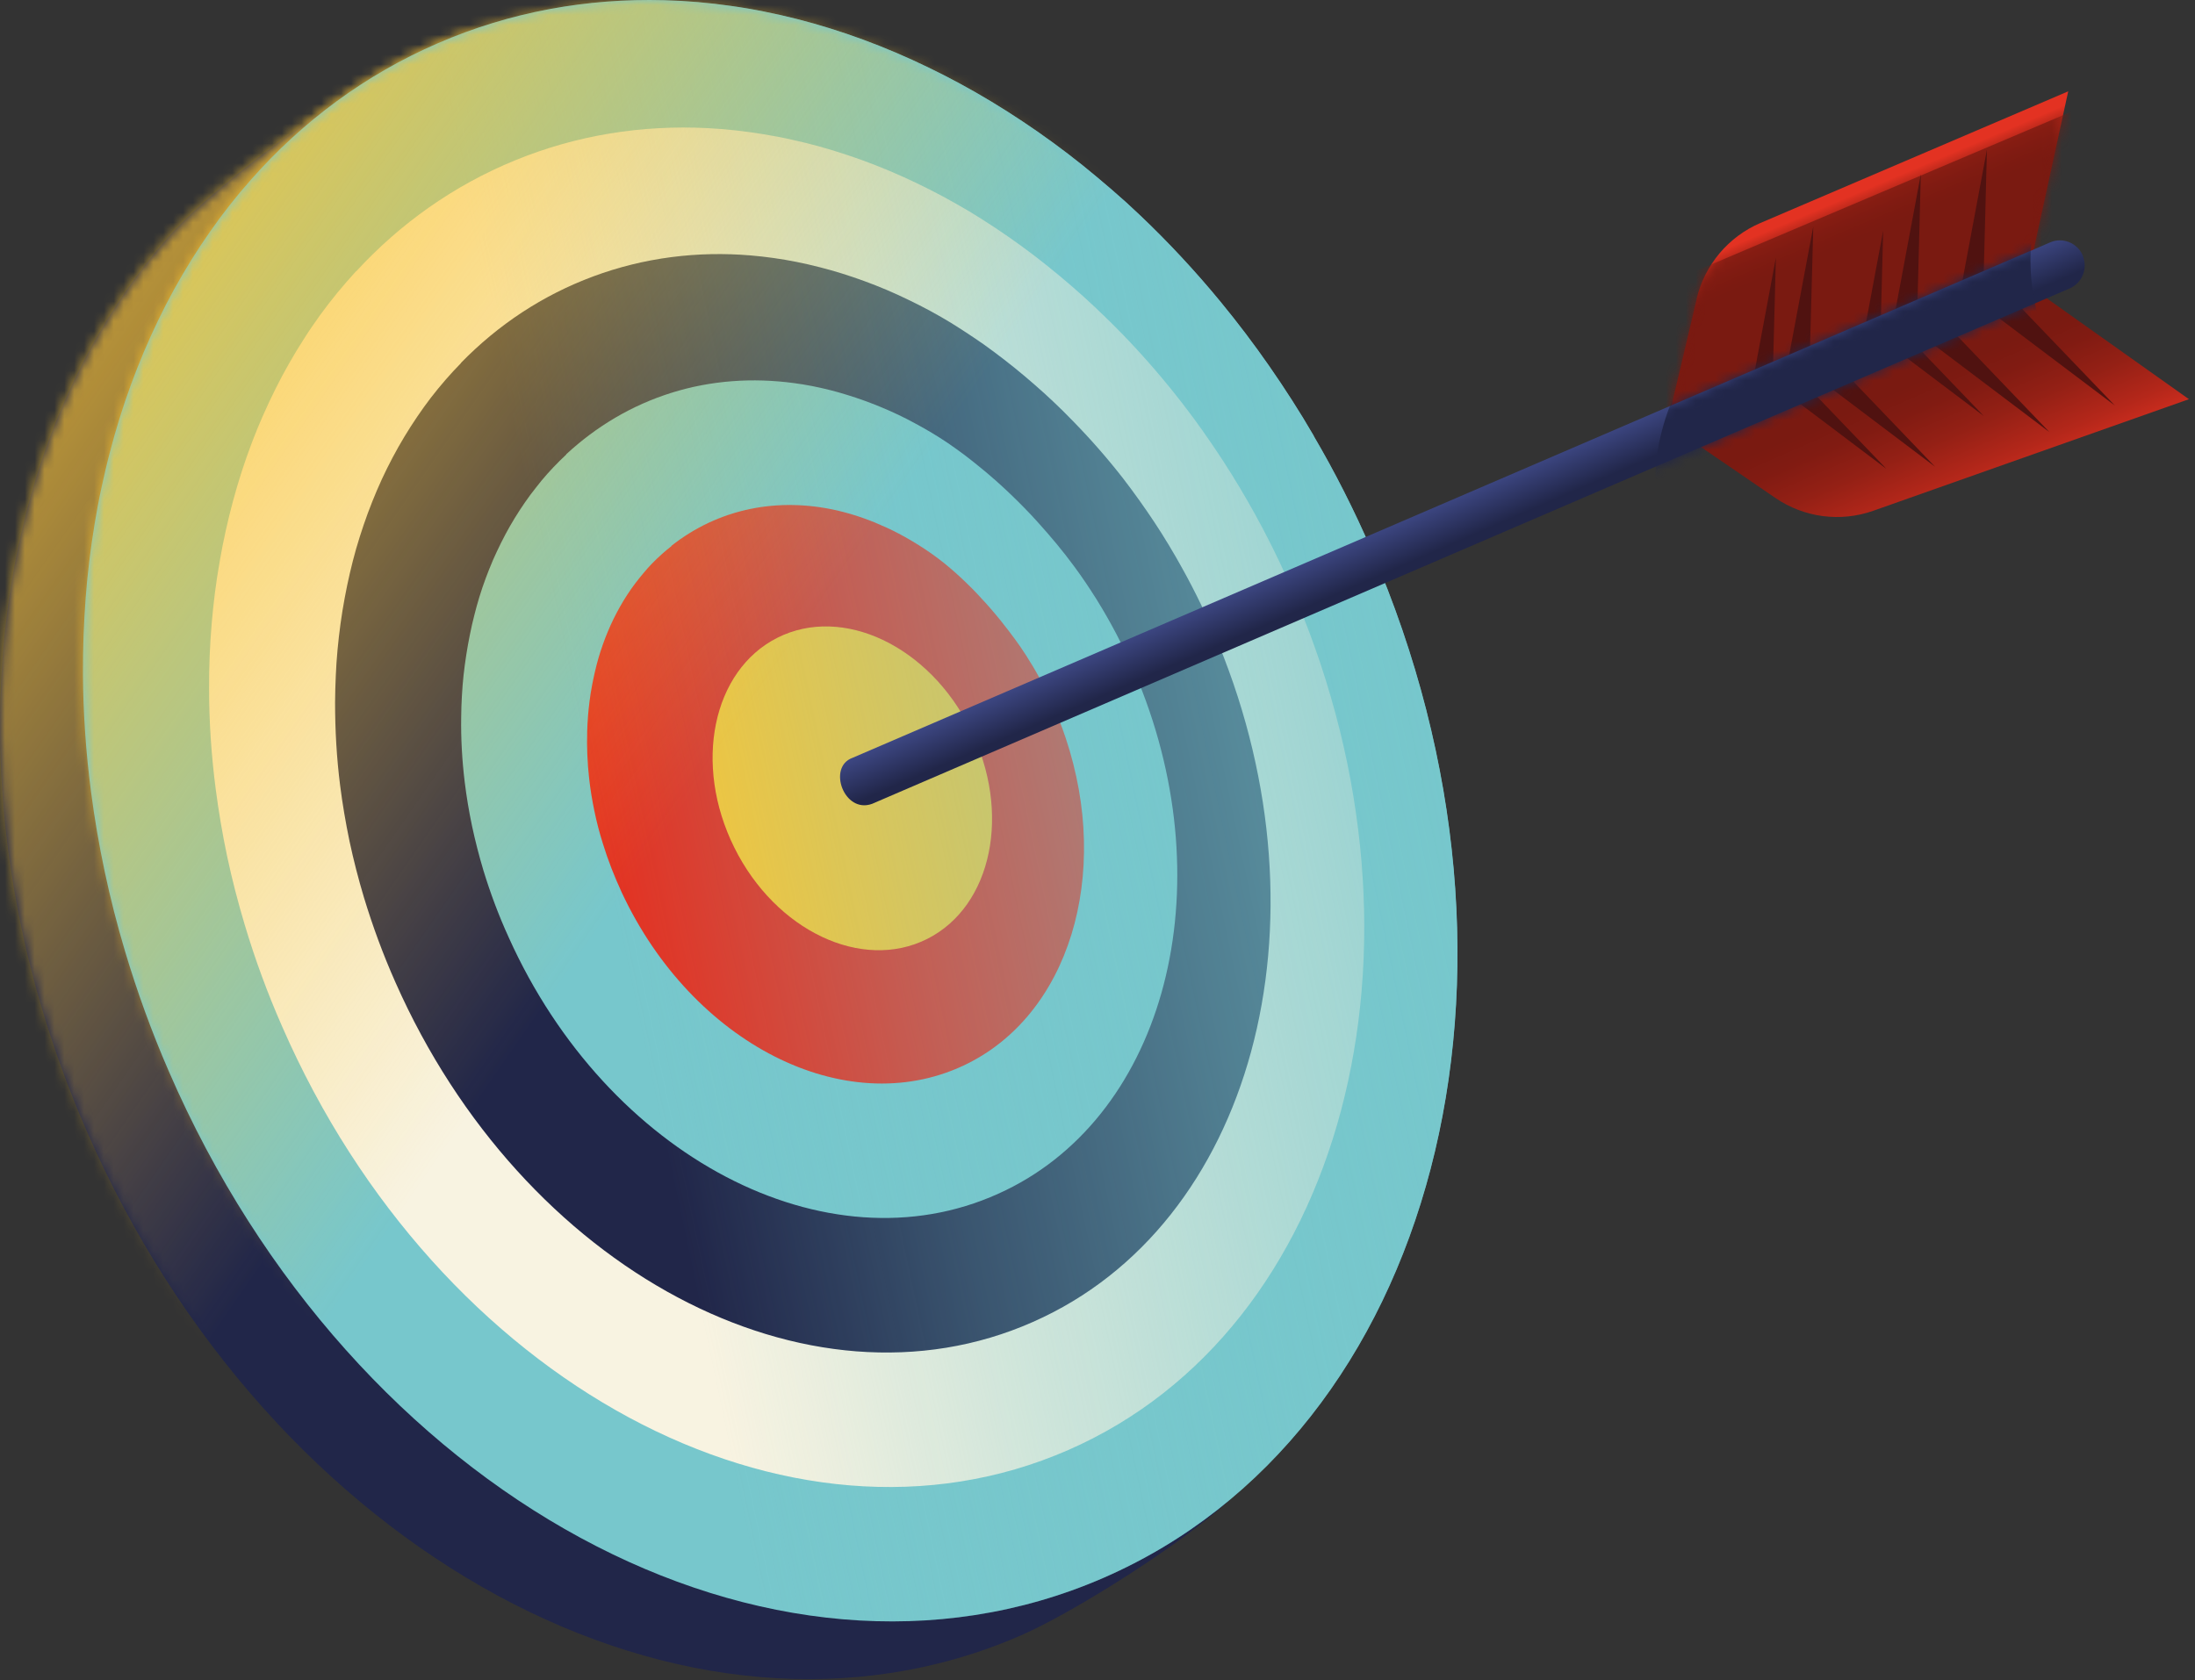
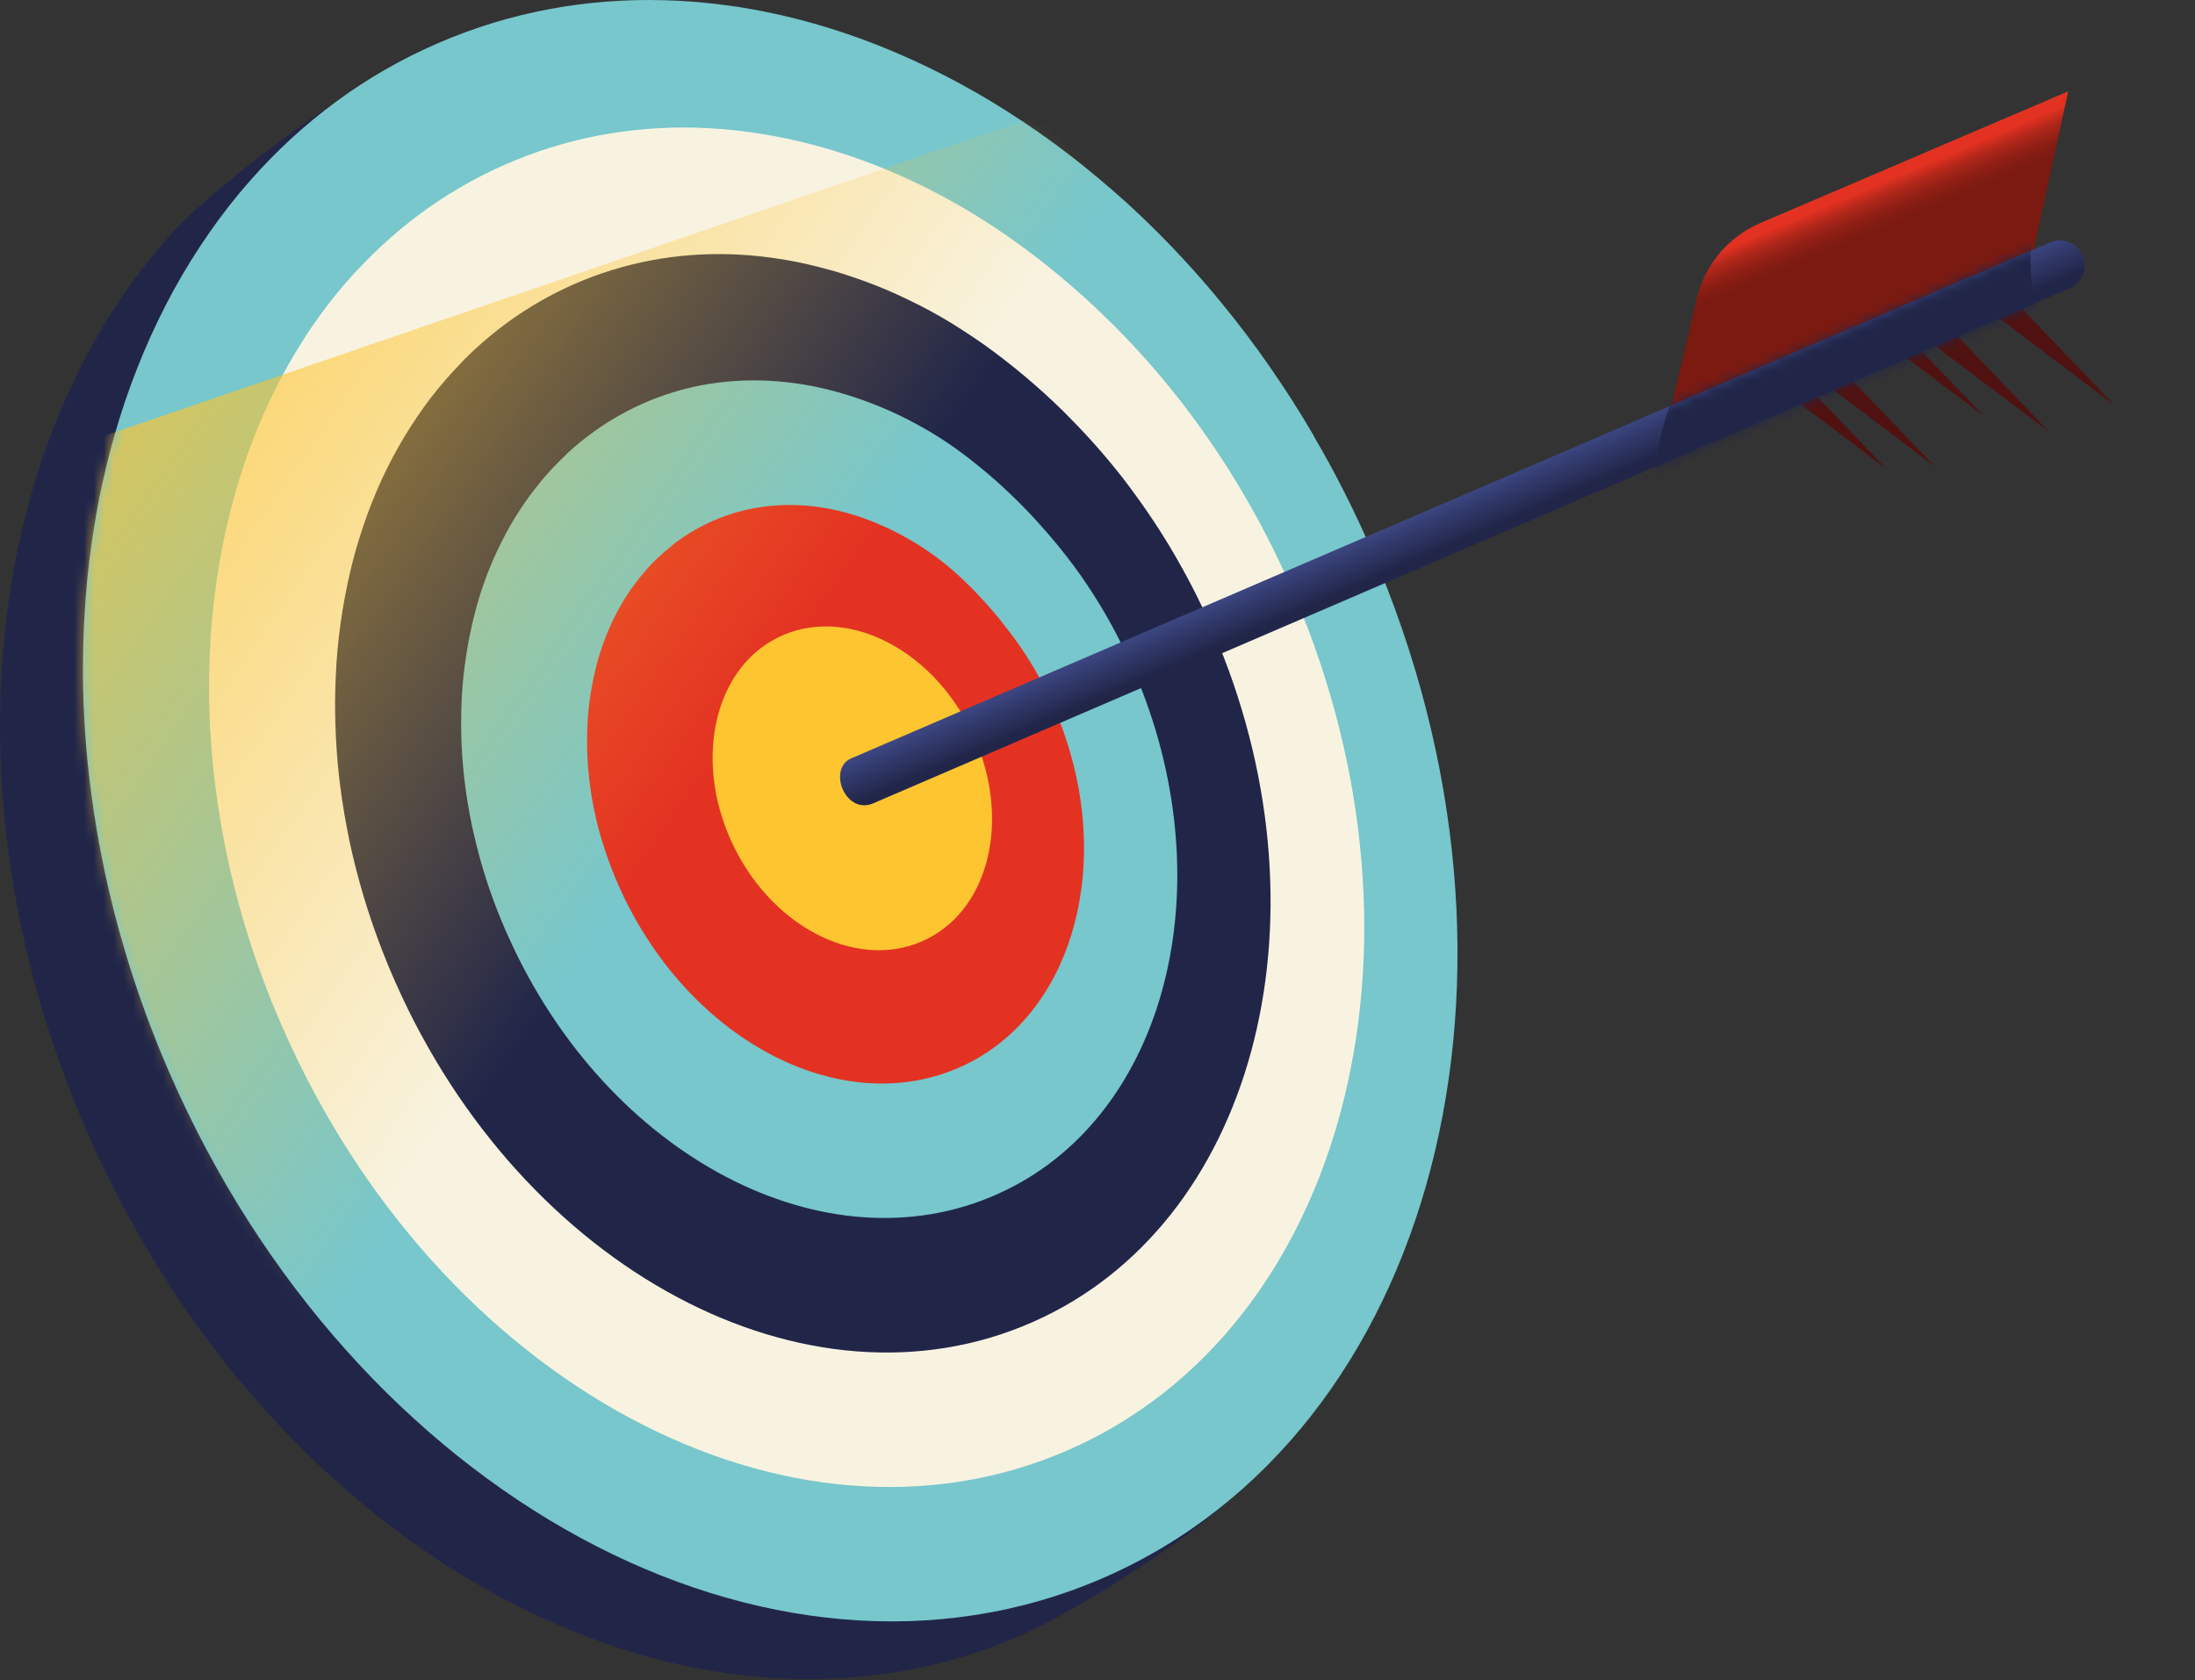
<svg xmlns="http://www.w3.org/2000/svg" width="222" height="170" viewBox="0 0 222 170" fill="none">
  <rect x="0" y="0" width="222" height="170" fill="#333333" stroke="none" />
  <path d="M124.491 49.938C123.075 47.496 121.564 45.15 119.993 42.888C118.423 40.625 116.769 38.447 115.055 36.364C112.485 33.24 109.772 30.331 106.94 27.637C106 26.74 105.036 25.866 104.06 25.028C103.084 24.178 102.109 23.364 101.109 22.562C99.122 20.97 97.087 19.486 95.017 18.109C93.981 17.415 92.934 16.756 91.887 16.122C90.84 15.488 89.769 14.877 88.71 14.303C86.568 13.141 84.402 12.1 82.225 11.166C80.035 10.233 77.834 9.419 75.609 8.724C73.384 8.03 71.147 7.455 68.909 7.012C67.791 6.785 66.672 6.594 65.542 6.438C63.293 6.115 61.056 5.923 58.807 5.863C50.965 5.648 51.596 1.195 44.242 4.391C36.9 7.575 22.192 18.145 16.992 24.023C15.505 25.698 14.113 27.47 12.816 29.337C12.161 30.271 11.542 31.217 10.935 32.186C9.734 34.126 8.615 36.148 7.604 38.255C6.592 40.35 5.676 42.517 4.855 44.755C4.034 46.994 3.32 49.292 2.713 51.638C2.404 52.811 2.13 54.008 1.868 55.205C1.606 56.414 1.38 57.623 1.178 58.856C0.773 61.31 0.464 63.812 0.274 66.35C0.178 67.619 0.107 68.9 0.059 70.18C0.012 71.473 0 72.766 0 74.071C0.024 77.985 0.297 81.959 0.821 85.969C1.166 88.639 1.63 91.332 2.201 94.025C2.773 96.719 3.463 99.424 4.272 102.129C5.486 106.187 6.949 110.233 8.698 114.255C27.285 157.121 69.588 180.069 103.168 165.489C108.772 163.059 119.732 156.02 124.099 151.974C145.898 131.756 145.803 97.186 130.322 61.478C128.585 57.456 126.633 53.613 124.491 49.962V49.938Z" fill="#212649" />
  <mask id="mask0_1_13836" style="mask-type:luminance" maskUnits="userSpaceOnUse" x="0" y="3" width="142" height="167">
    <path d="M124.491 49.938C123.075 47.496 121.564 45.15 119.993 42.888C118.423 40.625 116.769 38.447 115.055 36.364C112.485 33.24 109.772 30.331 106.94 27.637C106 26.74 105.036 25.866 104.06 25.028C103.084 24.178 102.109 23.364 101.109 22.562C99.122 20.97 97.087 19.486 95.017 18.109C93.981 17.415 92.934 16.756 91.887 16.122C90.84 15.488 89.769 14.877 88.71 14.303C86.568 13.141 84.402 12.1 82.225 11.166C80.035 10.233 77.834 9.419 75.609 8.724C73.384 8.03 71.147 7.455 68.909 7.012C67.791 6.785 66.672 6.594 65.542 6.438C63.293 6.115 61.056 5.923 58.807 5.863C50.965 5.648 51.596 1.195 44.242 4.391C36.9 7.575 22.192 18.145 16.992 24.023C15.505 25.698 14.113 27.47 12.816 29.337C12.161 30.271 11.542 31.217 10.935 32.186C9.734 34.126 8.615 36.148 7.604 38.255C6.592 40.35 5.676 42.517 4.855 44.755C4.034 46.994 3.32 49.292 2.713 51.638C2.404 52.811 2.13 54.008 1.868 55.205C1.606 56.414 1.38 57.623 1.178 58.856C0.773 61.31 0.464 63.812 0.274 66.35C0.178 67.619 0.107 68.9 0.059 70.18C0.012 71.473 0 72.766 0 74.071C0.024 77.985 0.297 81.959 0.821 85.969C1.166 88.639 1.63 91.332 2.201 94.025C2.773 96.719 3.463 99.424 4.272 102.129C5.486 106.187 6.949 110.233 8.698 114.255C27.285 157.121 69.588 180.069 103.168 165.489C108.772 163.059 119.732 156.02 124.099 151.974C145.898 131.756 145.803 97.186 130.322 61.478C128.585 57.456 126.633 53.613 124.491 49.962V49.938Z" fill="white" />
  </mask>
  <g mask="url(#mask0_1_13836)">
-     <path d="M21.067 164.561L136.939 -2.156L15.514 -87.559L-100.358 79.159L21.067 164.561Z" fill="url(#paint0_linear_1_13836)" />
-   </g>
+     </g>
  <path d="M132.88 44.097C131.464 41.655 129.953 39.309 128.382 37.046C126.811 34.784 125.157 32.605 123.444 30.522C120.874 27.398 118.161 24.489 115.328 21.796C114.388 20.898 113.425 20.024 112.449 19.186C111.473 18.348 110.497 17.522 109.498 16.72C107.511 15.128 105.476 13.644 103.405 12.267C102.37 11.573 101.323 10.915 100.276 10.28C99.229 9.646 98.158 9.035 97.099 8.461C94.957 7.3 92.791 6.258 90.614 5.325C88.424 4.391 86.223 3.577 83.998 2.883C81.772 2.188 79.535 1.614 77.298 1.171C76.18 0.943 75.061 0.752 73.93 0.596C71.682 0.273 69.445 0.081 67.195 0.022C59.354 -0.194 51.595 1.195 44.242 4.391C36.9 7.575 30.569 12.303 25.381 18.181C23.894 19.857 22.501 21.628 21.204 23.496C20.55 24.429 19.931 25.375 19.324 26.345C18.122 28.284 17.004 30.307 15.992 32.414C14.981 34.508 14.065 36.675 13.244 38.914C12.423 41.152 11.709 43.45 11.102 45.797C10.792 46.97 10.519 48.167 10.257 49.364C9.995 50.561 9.769 51.782 9.567 53.015C9.162 55.469 8.853 57.97 8.662 60.508C8.567 61.777 8.496 63.058 8.448 64.339C8.401 65.62 8.389 66.924 8.389 68.229C8.412 72.143 8.686 76.118 9.21 80.128C9.555 82.797 10.019 85.49 10.59 88.184C11.161 90.877 11.851 93.582 12.661 96.288C13.874 100.346 15.338 104.392 17.087 108.414C35.674 151.28 77.976 174.227 111.556 159.647C145.136 145.067 157.298 98.502 138.699 55.624C136.962 51.602 135.01 47.76 132.868 44.109L132.88 44.097Z" fill="#77C7CC" />
  <path d="M36.007 27.446C34.722 28.846 33.508 30.319 32.378 31.875C31.819 32.653 31.271 33.443 30.759 34.257C29.712 35.885 28.737 37.585 27.856 39.357C26.976 41.128 26.166 42.948 25.452 44.839C24.738 46.73 24.108 48.67 23.572 50.669C23.299 51.662 23.061 52.668 22.834 53.673C22.608 54.691 22.406 55.72 22.228 56.749C21.859 58.832 21.585 60.963 21.407 63.118C21.311 64.195 21.252 65.272 21.204 66.362C21.157 67.451 21.145 68.552 21.145 69.654C21.145 72.981 21.371 76.369 21.811 79.793C22.109 82.067 22.489 84.353 22.977 86.652C23.465 88.95 24.06 91.248 24.75 93.558C25.785 97.018 27.047 100.477 28.558 103.901C44.277 139.872 79.868 159.037 108.046 146.695C135.914 134.509 146.1 96.001 131 60.401C129.584 57.061 128.001 53.865 126.252 50.812C125.098 48.789 123.872 46.826 122.575 44.935C121.29 43.043 119.945 41.224 118.541 39.488C116.435 36.879 114.222 34.437 111.89 32.174C111.104 31.408 110.319 30.666 109.51 29.936C108.712 29.218 107.891 28.511 107.07 27.829C105.416 26.453 103.727 25.16 102.001 23.963C101.132 23.352 100.252 22.778 99.371 22.215C98.491 21.652 97.598 21.114 96.694 20.611C94.909 19.593 93.1 18.684 91.268 17.858C89.435 17.032 87.591 16.314 85.723 15.691C83.855 15.069 81.986 14.542 80.094 14.135C79.154 13.919 78.202 13.74 77.25 13.584C75.358 13.273 73.454 13.058 71.562 12.962C64.934 12.627 58.366 13.656 52.131 16.206C45.895 18.756 40.493 22.598 36.007 27.47V27.446Z" fill="#F8F3E1" />
  <path d="M46.645 36.711C45.55 37.825 44.527 39.01 43.563 40.255C43.087 40.877 42.635 41.511 42.195 42.158C41.302 43.474 40.469 44.851 39.708 46.288C38.946 47.724 38.256 49.22 37.649 50.752C37.03 52.297 36.495 53.889 36.019 55.517C35.793 56.319 35.579 57.145 35.388 57.971C35.198 58.797 35.019 59.635 34.865 60.484C34.543 62.196 34.305 63.944 34.139 65.728C34.056 66.613 33.996 67.499 33.96 68.385C33.913 69.283 33.901 70.181 33.889 71.09C33.889 73.844 34.044 76.645 34.401 79.47C34.639 81.349 34.96 83.228 35.353 85.12C35.757 87.011 36.245 88.914 36.816 90.817C37.685 93.678 38.732 96.539 39.993 99.376C52.845 128.452 81.725 143.834 104.488 133.731C126.657 123.94 134.855 93.499 123.241 65.153C122.159 62.495 120.933 59.946 119.576 57.504C118.684 55.888 117.732 54.308 116.733 52.8C115.733 51.291 114.686 49.831 113.603 48.418C111.973 46.324 110.235 44.348 108.427 42.505C107.808 41.87 107.189 41.248 106.547 40.65C105.916 40.051 105.273 39.465 104.619 38.902C103.298 37.741 101.942 36.651 100.561 35.622C99.859 35.095 99.157 34.593 98.431 34.114C97.717 33.635 96.991 33.168 96.266 32.713C94.838 31.839 93.374 31.049 91.898 30.343C90.423 29.625 88.936 28.99 87.424 28.44C85.913 27.889 84.402 27.41 82.879 27.027C82.105 26.824 81.332 26.656 80.57 26.5C79.023 26.189 77.476 25.974 75.93 25.842C70.527 25.387 65.137 26.058 60.008 27.961C54.88 29.864 50.393 32.845 46.621 36.711H46.645Z" fill="#212649" />
  <path d="M57.283 45.976C56.391 46.802 55.546 47.688 54.76 48.633C54.38 49.1 54.011 49.579 53.642 50.058C52.904 51.063 52.214 52.117 51.583 53.218C50.953 54.319 50.381 55.48 49.858 56.665C49.346 57.862 48.882 59.095 48.489 60.376C48.299 60.999 48.12 61.633 47.966 62.267C47.799 62.902 47.656 63.56 47.525 64.207C47.252 65.547 47.038 66.924 46.883 68.325C46.812 69.007 46.752 69.701 46.716 70.395C46.681 71.09 46.645 71.796 46.645 72.502C46.609 74.669 46.728 76.883 47.002 79.122C47.18 80.594 47.43 82.078 47.74 83.563C48.061 85.059 48.442 86.555 48.894 88.064C49.584 90.326 50.429 92.6 51.452 94.839C61.424 117.008 83.604 128.619 100.966 120.767C117.422 113.381 123.646 90.996 115.519 69.904C114.757 67.929 113.9 66.026 112.936 64.195C112.306 62.986 111.627 61.801 110.913 60.651C110.2 59.514 109.462 58.413 108.676 57.347C107.51 55.755 106.261 54.271 104.976 52.847C104.524 52.344 104.071 51.853 103.595 51.374C103.131 50.895 102.655 50.429 102.179 49.974C101.192 49.028 100.18 48.13 99.145 47.292C98.609 46.849 98.074 46.431 97.527 46.012C96.979 45.605 96.432 45.21 95.873 44.827C94.79 44.096 93.683 43.438 92.565 42.839C91.446 42.229 90.316 41.69 89.161 41.212C88.019 40.733 86.853 40.314 85.687 39.955C85.092 39.775 84.497 39.595 83.902 39.452C82.712 39.153 81.51 38.913 80.308 38.758C76.12 38.195 71.919 38.482 67.909 39.739C63.899 40.996 60.329 43.127 57.259 45.964L57.283 45.976Z" fill="#77C7CC" />
  <path d="M67.921 55.241C67.219 55.792 66.564 56.378 65.946 57.013C65.648 57.324 65.363 57.635 65.089 57.97C64.506 58.664 63.947 59.383 63.447 60.161C62.935 60.939 62.483 61.753 62.066 62.591C61.65 63.441 61.281 64.326 60.96 65.236C60.805 65.679 60.662 66.122 60.531 66.565C60.401 67.02 60.282 67.475 60.175 67.942C59.948 68.911 59.758 69.917 59.627 70.934C59.568 71.425 59.508 71.928 59.472 72.418C59.437 72.921 59.401 73.424 59.389 73.939C59.342 75.531 59.401 77.147 59.591 78.799C59.71 79.876 59.889 80.953 60.115 82.043C60.341 83.144 60.627 84.245 60.972 85.335C61.483 87.01 62.138 88.674 62.899 90.326C70.039 105.576 85.461 113.405 97.42 107.815C108.153 102.799 112.413 88.495 107.784 74.669C107.356 73.376 106.856 72.119 106.285 70.886C105.916 70.084 105.511 69.294 105.095 68.516C104.678 67.75 104.226 67.008 103.762 66.278C103.072 65.2 102.31 64.183 101.525 63.189C101.239 62.818 100.942 62.447 100.644 62.1C100.347 61.741 100.037 61.394 99.74 61.059C99.085 60.328 98.419 59.622 97.729 58.964C97.36 58.605 96.991 58.258 96.61 57.922C96.23 57.587 95.861 57.264 95.468 56.953C94.742 56.378 93.993 55.84 93.231 55.349C92.469 54.858 91.696 54.403 90.899 53.984C90.113 53.565 89.304 53.206 88.507 52.871C88.09 52.703 87.662 52.536 87.246 52.392C86.401 52.093 85.556 51.853 84.699 51.65C81.724 50.968 78.714 50.896 75.81 51.506C72.907 52.117 70.253 53.374 67.909 55.217L67.921 55.241Z" fill="#E33222" />
  <path d="M93.775 94.99C100.364 91.676 102.317 82.169 98.135 73.754C93.954 65.339 85.222 61.204 78.632 64.517C72.043 67.831 70.091 77.339 74.272 85.754C78.454 94.169 87.185 98.304 93.775 94.99Z" fill="#FDC530" />
-   <path d="M138.699 55.624C136.961 51.602 135.01 47.759 132.868 44.108C131.452 41.666 129.941 39.32 128.37 37.058C126.799 34.795 125.145 32.617 123.432 30.534C120.861 27.41 118.148 24.501 115.316 21.808C114.376 20.91 113.412 20.036 112.437 19.198C111.461 18.36 110.485 17.534 109.486 16.732C107.498 15.14 105.464 13.656 103.393 12.279C102.358 11.585 101.311 10.926 100.264 10.292C99.216 9.658 98.145 9.047 97.086 8.473C94.945 7.311 92.779 6.27 90.601 5.336C88.412 4.403 86.198 3.589 83.985 2.894C81.76 2.2 79.523 1.625 77.286 1.183C76.167 0.955 75.049 0.764 73.918 0.608C71.669 0.285 69.432 0.093 67.183 0.033C59.342 -0.182 51.583 1.206 44.229 4.403C36.887 7.587 30.557 12.315 25.369 18.192C23.881 19.868 22.489 21.64 21.192 23.507C20.538 24.441 19.919 25.387 19.312 26.356C18.11 28.296 16.992 30.319 15.98 32.425C14.969 34.52 14.052 36.687 13.231 38.925C12.41 41.164 11.696 43.462 11.089 45.808C10.78 46.981 10.506 48.178 10.245 49.375C9.983 50.572 9.757 51.793 9.554 53.026C9.15 55.48 8.841 57.982 8.65 60.52C8.555 61.789 8.484 63.07 8.436 64.35C8.388 65.643 8.376 66.936 8.376 68.241C8.4 72.155 8.674 76.129 9.197 80.139C9.543 82.809 10.007 85.502 10.578 88.195C11.149 90.889 11.839 93.594 12.648 96.299C13.862 100.357 15.326 104.403 17.075 108.425C35.662 151.291 77.964 174.239 111.544 159.659C145.124 145.079 157.285 98.514 138.687 55.636L138.699 55.624Z" fill="url(#paint1_linear_1_13836)" />
  <mask id="mask1_1_13836" style="mask-type:luminance" maskUnits="userSpaceOnUse" x="8" y="0" width="140" height="165">
    <path d="M138.699 55.624C136.961 51.602 135.01 47.759 132.868 44.108C131.452 41.666 129.941 39.32 128.37 37.058C126.799 34.795 125.145 32.617 123.432 30.534C120.861 27.41 118.148 24.501 115.316 21.808C114.376 20.91 113.412 20.036 112.437 19.198C111.461 18.36 110.485 17.534 109.486 16.732C107.498 15.14 105.464 13.656 103.393 12.279C102.358 11.585 101.311 10.926 100.264 10.292C99.216 9.658 98.145 9.047 97.086 8.473C94.945 7.311 92.779 6.27 90.601 5.336C88.412 4.403 86.198 3.589 83.985 2.894C81.76 2.2 79.523 1.625 77.286 1.183C76.167 0.955 75.049 0.764 73.918 0.608C71.669 0.285 69.432 0.093 67.183 0.033C59.342 -0.182 51.583 1.206 44.229 4.403C36.887 7.587 30.557 12.315 25.369 18.192C23.881 19.868 22.489 21.64 21.192 23.507C20.538 24.441 19.919 25.387 19.312 26.356C18.11 28.296 16.992 30.319 15.98 32.425C14.969 34.52 14.052 36.687 13.231 38.925C12.41 41.164 11.696 43.462 11.089 45.808C10.78 46.981 10.506 48.178 10.245 49.375C9.983 50.572 9.757 51.793 9.554 53.026C9.15 55.48 8.841 57.982 8.65 60.52C8.555 61.789 8.484 63.07 8.436 64.35C8.388 65.643 8.376 66.936 8.376 68.241C8.4 72.155 8.674 76.129 9.197 80.139C9.543 82.809 10.007 85.502 10.578 88.195C11.149 90.889 11.839 93.594 12.648 96.299C13.862 100.357 15.326 104.403 17.075 108.425C35.662 151.291 77.964 174.239 111.544 159.659C145.124 145.079 157.285 98.514 138.687 55.636L138.699 55.624Z" fill="white" />
  </mask>
  <g mask="url(#mask1_1_13836)">
-     <path d="M31.941 163.771L147.813 -2.946L26.389 -88.349L-89.483 78.368L31.941 163.771Z" fill="url(#paint2_linear_1_13836)" />
+     <path d="M31.941 163.771L147.813 -2.946L-89.483 78.368L31.941 163.771Z" fill="url(#paint2_linear_1_13836)" />
  </g>
  <path d="M171.6 30.259L168.661 42.709L204.954 28.619L209.178 9.239L178.038 22.562C174.801 23.951 172.409 26.8 171.588 30.247L171.6 30.259Z" fill="url(#paint3_linear_1_13836)" />
  <mask id="mask2_1_13836" style="mask-type:luminance" maskUnits="userSpaceOnUse" x="168" y="9" width="42" height="34">
-     <path d="M171.6 30.259L168.661 42.709L204.954 28.619L209.178 9.239L178.038 22.562C174.801 23.951 172.409 26.8 171.588 30.247L171.6 30.259Z" fill="white" />
-   </mask>
+     </mask>
  <g mask="url(#mask2_1_13836)">
    <path opacity="0.78" d="M167.912 28.942L214.32 9.251L213.213 24.31C213.213 24.31 166.306 44.396 166.341 43.283C166.377 42.17 167.912 28.942 167.912 28.942Z" fill="#7A1A11" />
    <path d="M198.255 29.601L200.957 15.129L200.588 29.35L198.255 29.601Z" fill="#501210" />
-     <path d="M191.568 32.115L194.269 17.631L193.9 31.864L191.568 32.115Z" fill="#501210" />
    <path d="M180.68 37.394L183.393 22.922L183.012 37.143L180.68 37.394Z" fill="#501210" />
    <path d="M176.908 40.554L179.609 26.082L179.24 40.303L176.908 40.554Z" fill="#501210" />
    <path d="M187.76 37.813L190.461 23.341L190.092 37.562L187.76 37.813Z" fill="#501210" />
  </g>
-   <path d="M179.549 50.369L169.029 43.175L205.263 28.942L221.387 40.386L189.461 51.674C186.141 52.847 182.464 52.368 179.549 50.369Z" fill="url(#paint4_linear_1_13836)" />
  <mask id="mask3_1_13836" style="mask-type:luminance" maskUnits="userSpaceOnUse" x="169" y="28" width="53" height="25">
    <path d="M179.549 50.369L169.029 43.175L205.263 28.942L221.387 40.386L189.461 51.674C186.141 52.847 182.464 52.368 179.549 50.369Z" fill="white" />
  </mask>
  <g mask="url(#mask3_1_13836)">
    <path d="M202.181 32.187L213.89 41.021L204.073 30.786L202.181 32.187Z" fill="#501210" />
    <path d="M195.566 34.868L207.275 43.714L197.458 33.468L195.566 34.868Z" fill="#501210" />
    <path d="M183.987 38.363L195.697 47.21L185.88 36.963L183.987 38.363Z" fill="#501210" />
    <path d="M179.084 38.603L190.793 47.437L180.976 37.202L179.084 38.603Z" fill="#501210" />
    <path d="M188.926 33.252L200.635 42.086L190.818 31.852L188.926 33.252Z" fill="#501210" />
  </g>
  <path d="M210.654 25.854C210.106 24.573 208.619 23.963 207.346 24.525L86.222 76.668C83.652 77.59 85.365 82.354 88.197 81.325L209.321 29.182C210.594 28.631 211.189 27.147 210.642 25.854H210.654Z" fill="url(#paint5_linear_1_13836)" />
  <mask id="mask4_1_13836" style="mask-type:luminance" maskUnits="userSpaceOnUse" x="84" y="24" width="127" height="58">
    <path d="M210.654 25.854C210.106 24.573 208.619 23.963 207.346 24.525L86.222 76.668C83.652 77.59 85.365 82.354 88.197 81.325L209.321 29.182C210.594 28.631 211.189 27.147 210.642 25.854H210.654Z" fill="white" />
  </mask>
  <g mask="url(#mask4_1_13836)">
    <path d="M170.637 37.693C170.375 37.609 164.568 47.509 169.232 55.481C173.897 63.453 178.823 64.603 179.525 63.31C180.227 62.017 206.537 33.348 206.537 33.348C206.537 33.348 204.776 28.763 205.561 23.628C206.347 18.492 174.337 29.733 174.337 29.733L170.648 37.693H170.637Z" fill="#212649" />
  </g>
  <defs>
    <linearGradient id="paint0_linear_1_13836" x1="-42.422" y1="-4.2" x2="79.476" y2="80.521" gradientUnits="userSpaceOnUse">
      <stop offset="0.22" stop-color="#FDC530" />
      <stop offset="0.89" stop-color="#FDC530" stop-opacity="0" />
    </linearGradient>
    <linearGradient id="paint1_linear_1_13836" x1="60.829" y1="85.658" x2="196.908" y2="56.958" gradientUnits="userSpaceOnUse">
      <stop stop-color="#77C7CC" stop-opacity="0" />
      <stop offset="0.2" stop-color="#77C7CC" stop-opacity="0.29" />
      <stop offset="0.4" stop-color="#77C7CC" stop-opacity="0.54" />
      <stop offset="0.58" stop-color="#77C7CC" stop-opacity="0.74" />
      <stop offset="0.75" stop-color="#77C7CC" stop-opacity="0.88" />
      <stop offset="0.89" stop-color="#77C7CC" stop-opacity="0.97" />
      <stop offset="1" stop-color="#77C7CC" />
    </linearGradient>
    <linearGradient id="paint2_linear_1_13836" x1="-31.547" y1="-4.99" x2="90.351" y2="79.731" gradientUnits="userSpaceOnUse">
      <stop offset="0.22" stop-color="#FDC530" />
      <stop offset="0.89" stop-color="#FDC530" stop-opacity="0" />
    </linearGradient>
    <linearGradient id="paint3_linear_1_13836" x1="196.22" y1="43.391" x2="180.317" y2="5.895" gradientUnits="userSpaceOnUse">
      <stop offset="0.51" stop-color="#7A1A11" />
      <stop offset="0.53" stop-color="#811B12" />
      <stop offset="0.56" stop-color="#942015" />
      <stop offset="0.59" stop-color="#B4271A" />
      <stop offset="0.62" stop-color="#E33222" />
    </linearGradient>
    <linearGradient id="paint4_linear_1_13836" x1="183.213" y1="14.015" x2="204.295" y2="62.224" gradientUnits="userSpaceOnUse">
      <stop offset="0.51" stop-color="#7A1A11" />
      <stop offset="0.56" stop-color="#811B12" />
      <stop offset="0.63" stop-color="#942015" />
      <stop offset="0.71" stop-color="#B4271A" />
      <stop offset="0.8" stop-color="#E33222" />
    </linearGradient>
    <linearGradient id="paint5_linear_1_13836" x1="145.695" y1="47.592" x2="148.856" y2="54.869" gradientUnits="userSpaceOnUse">
      <stop offset="0.06" stop-color="#4D5AA4" />
      <stop offset="0.92" stop-color="#212649" />
    </linearGradient>
  </defs>
</svg>